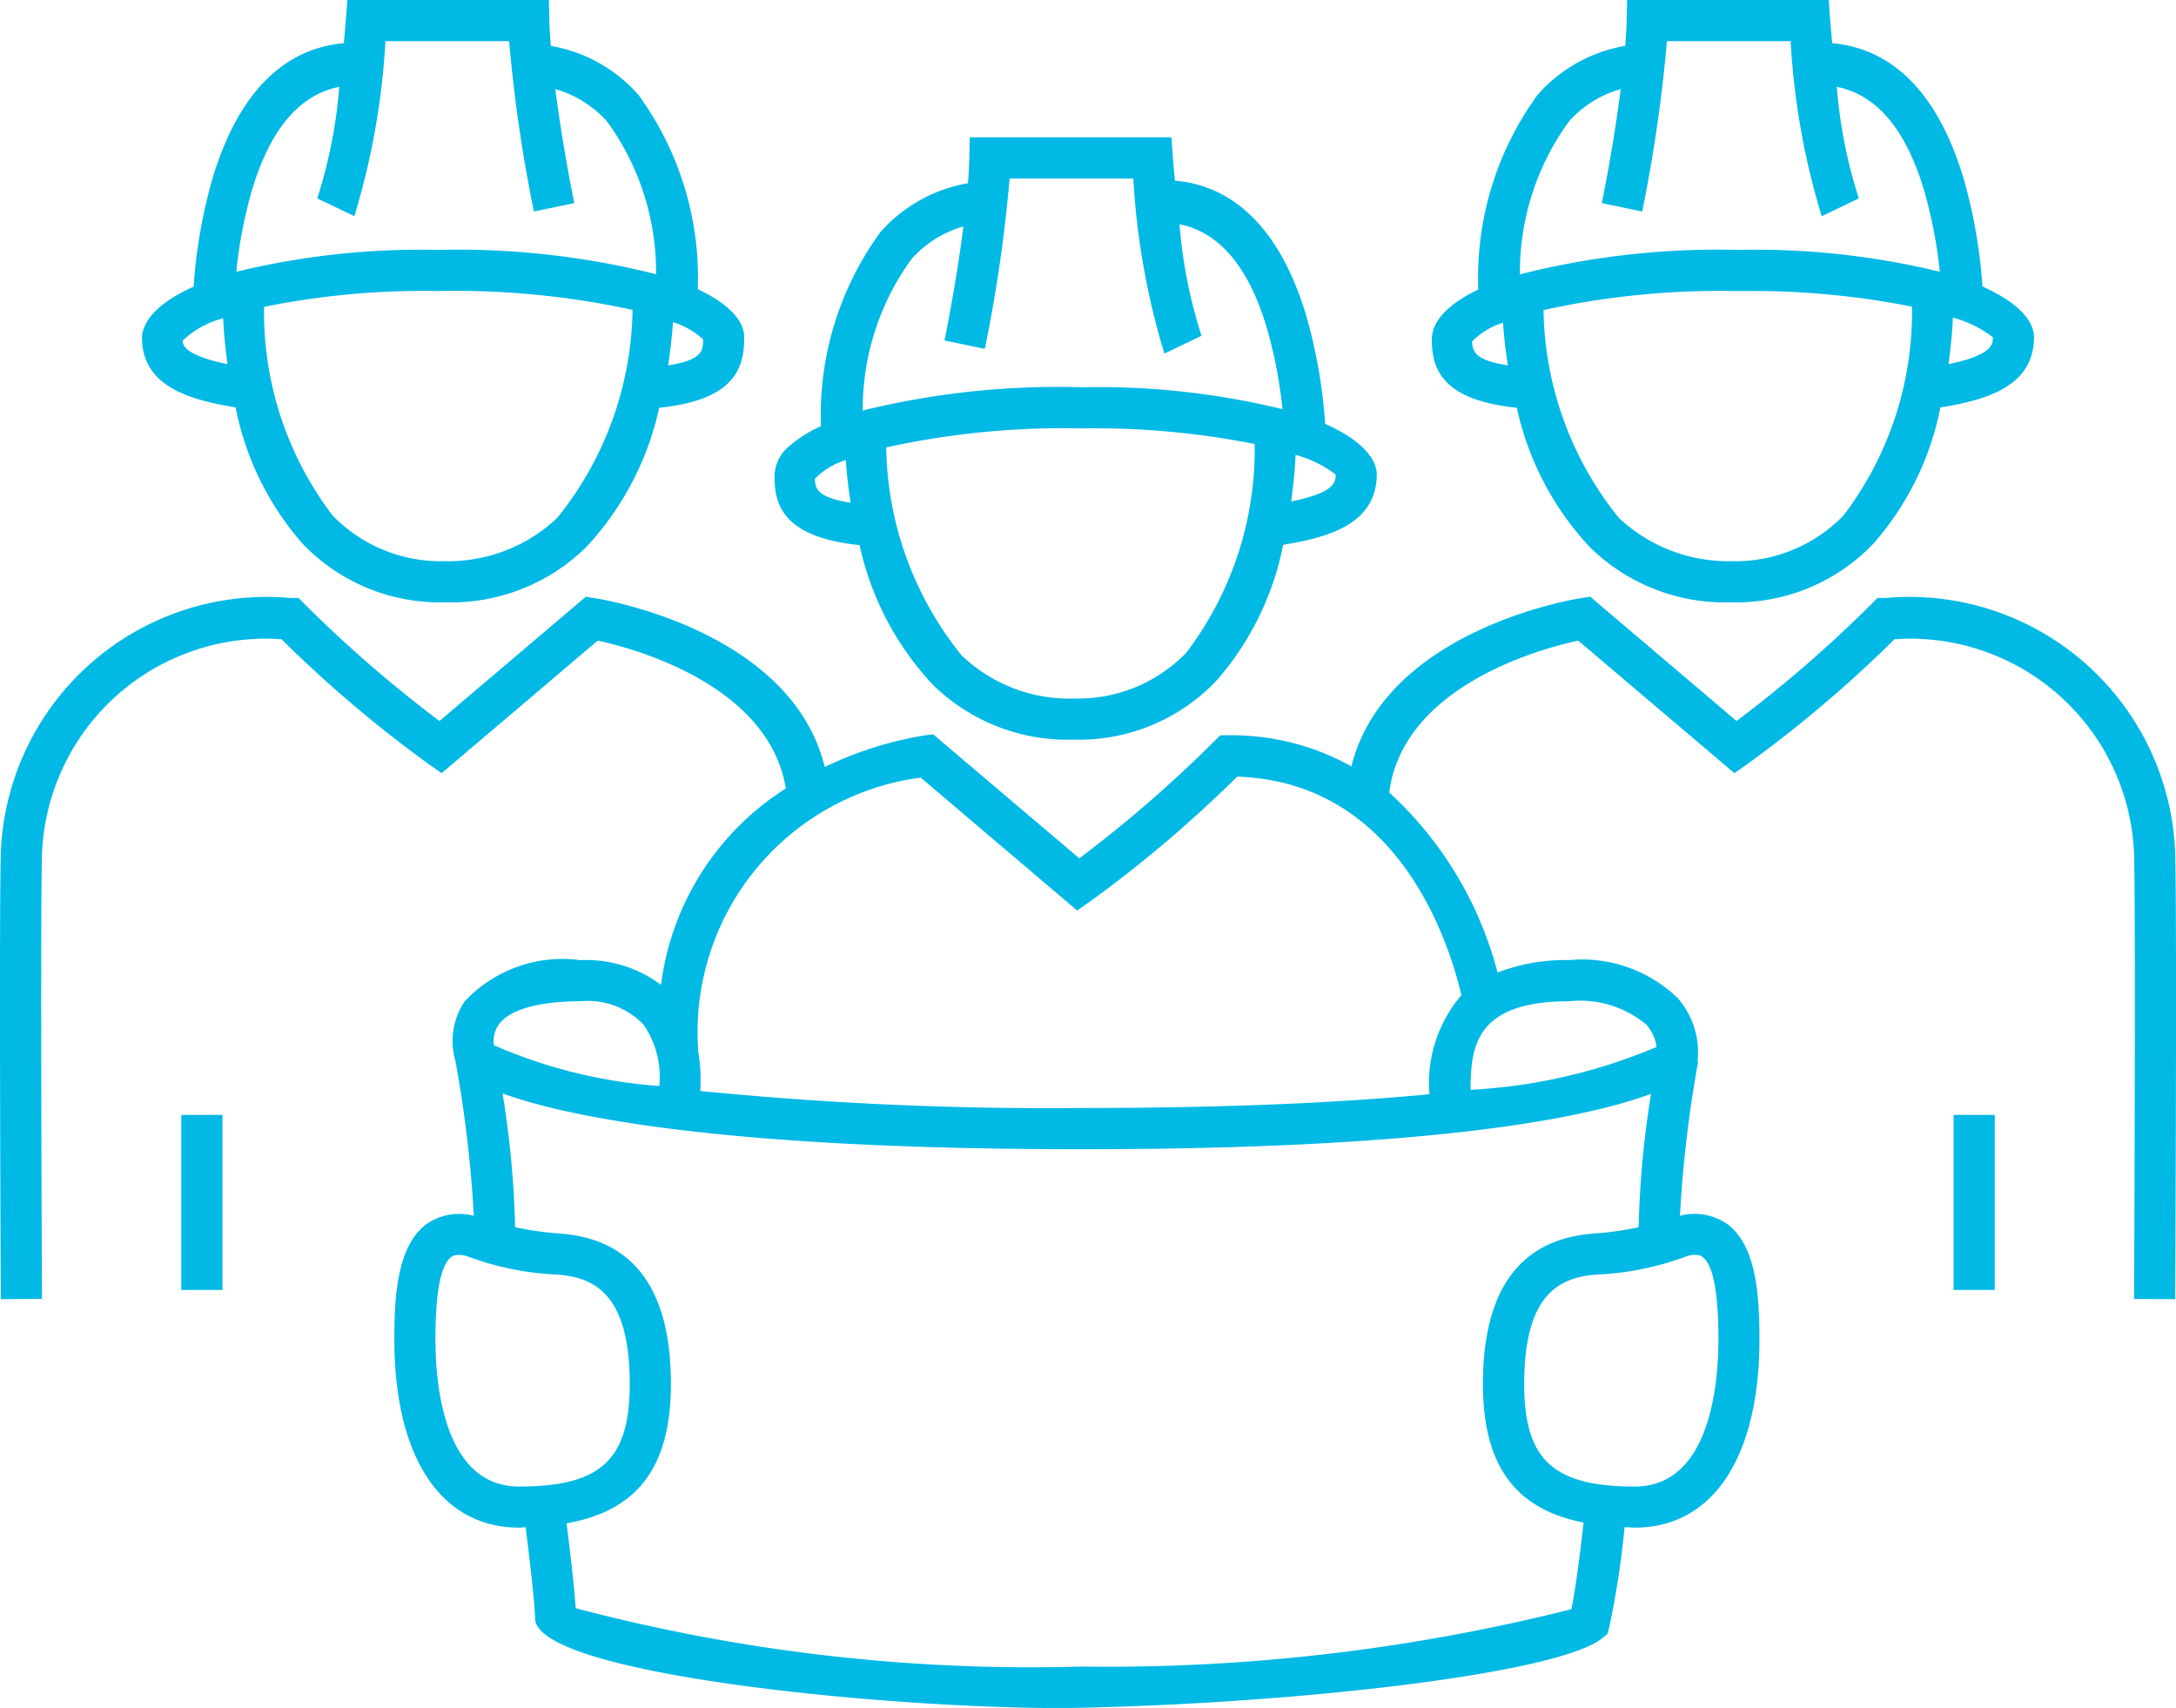
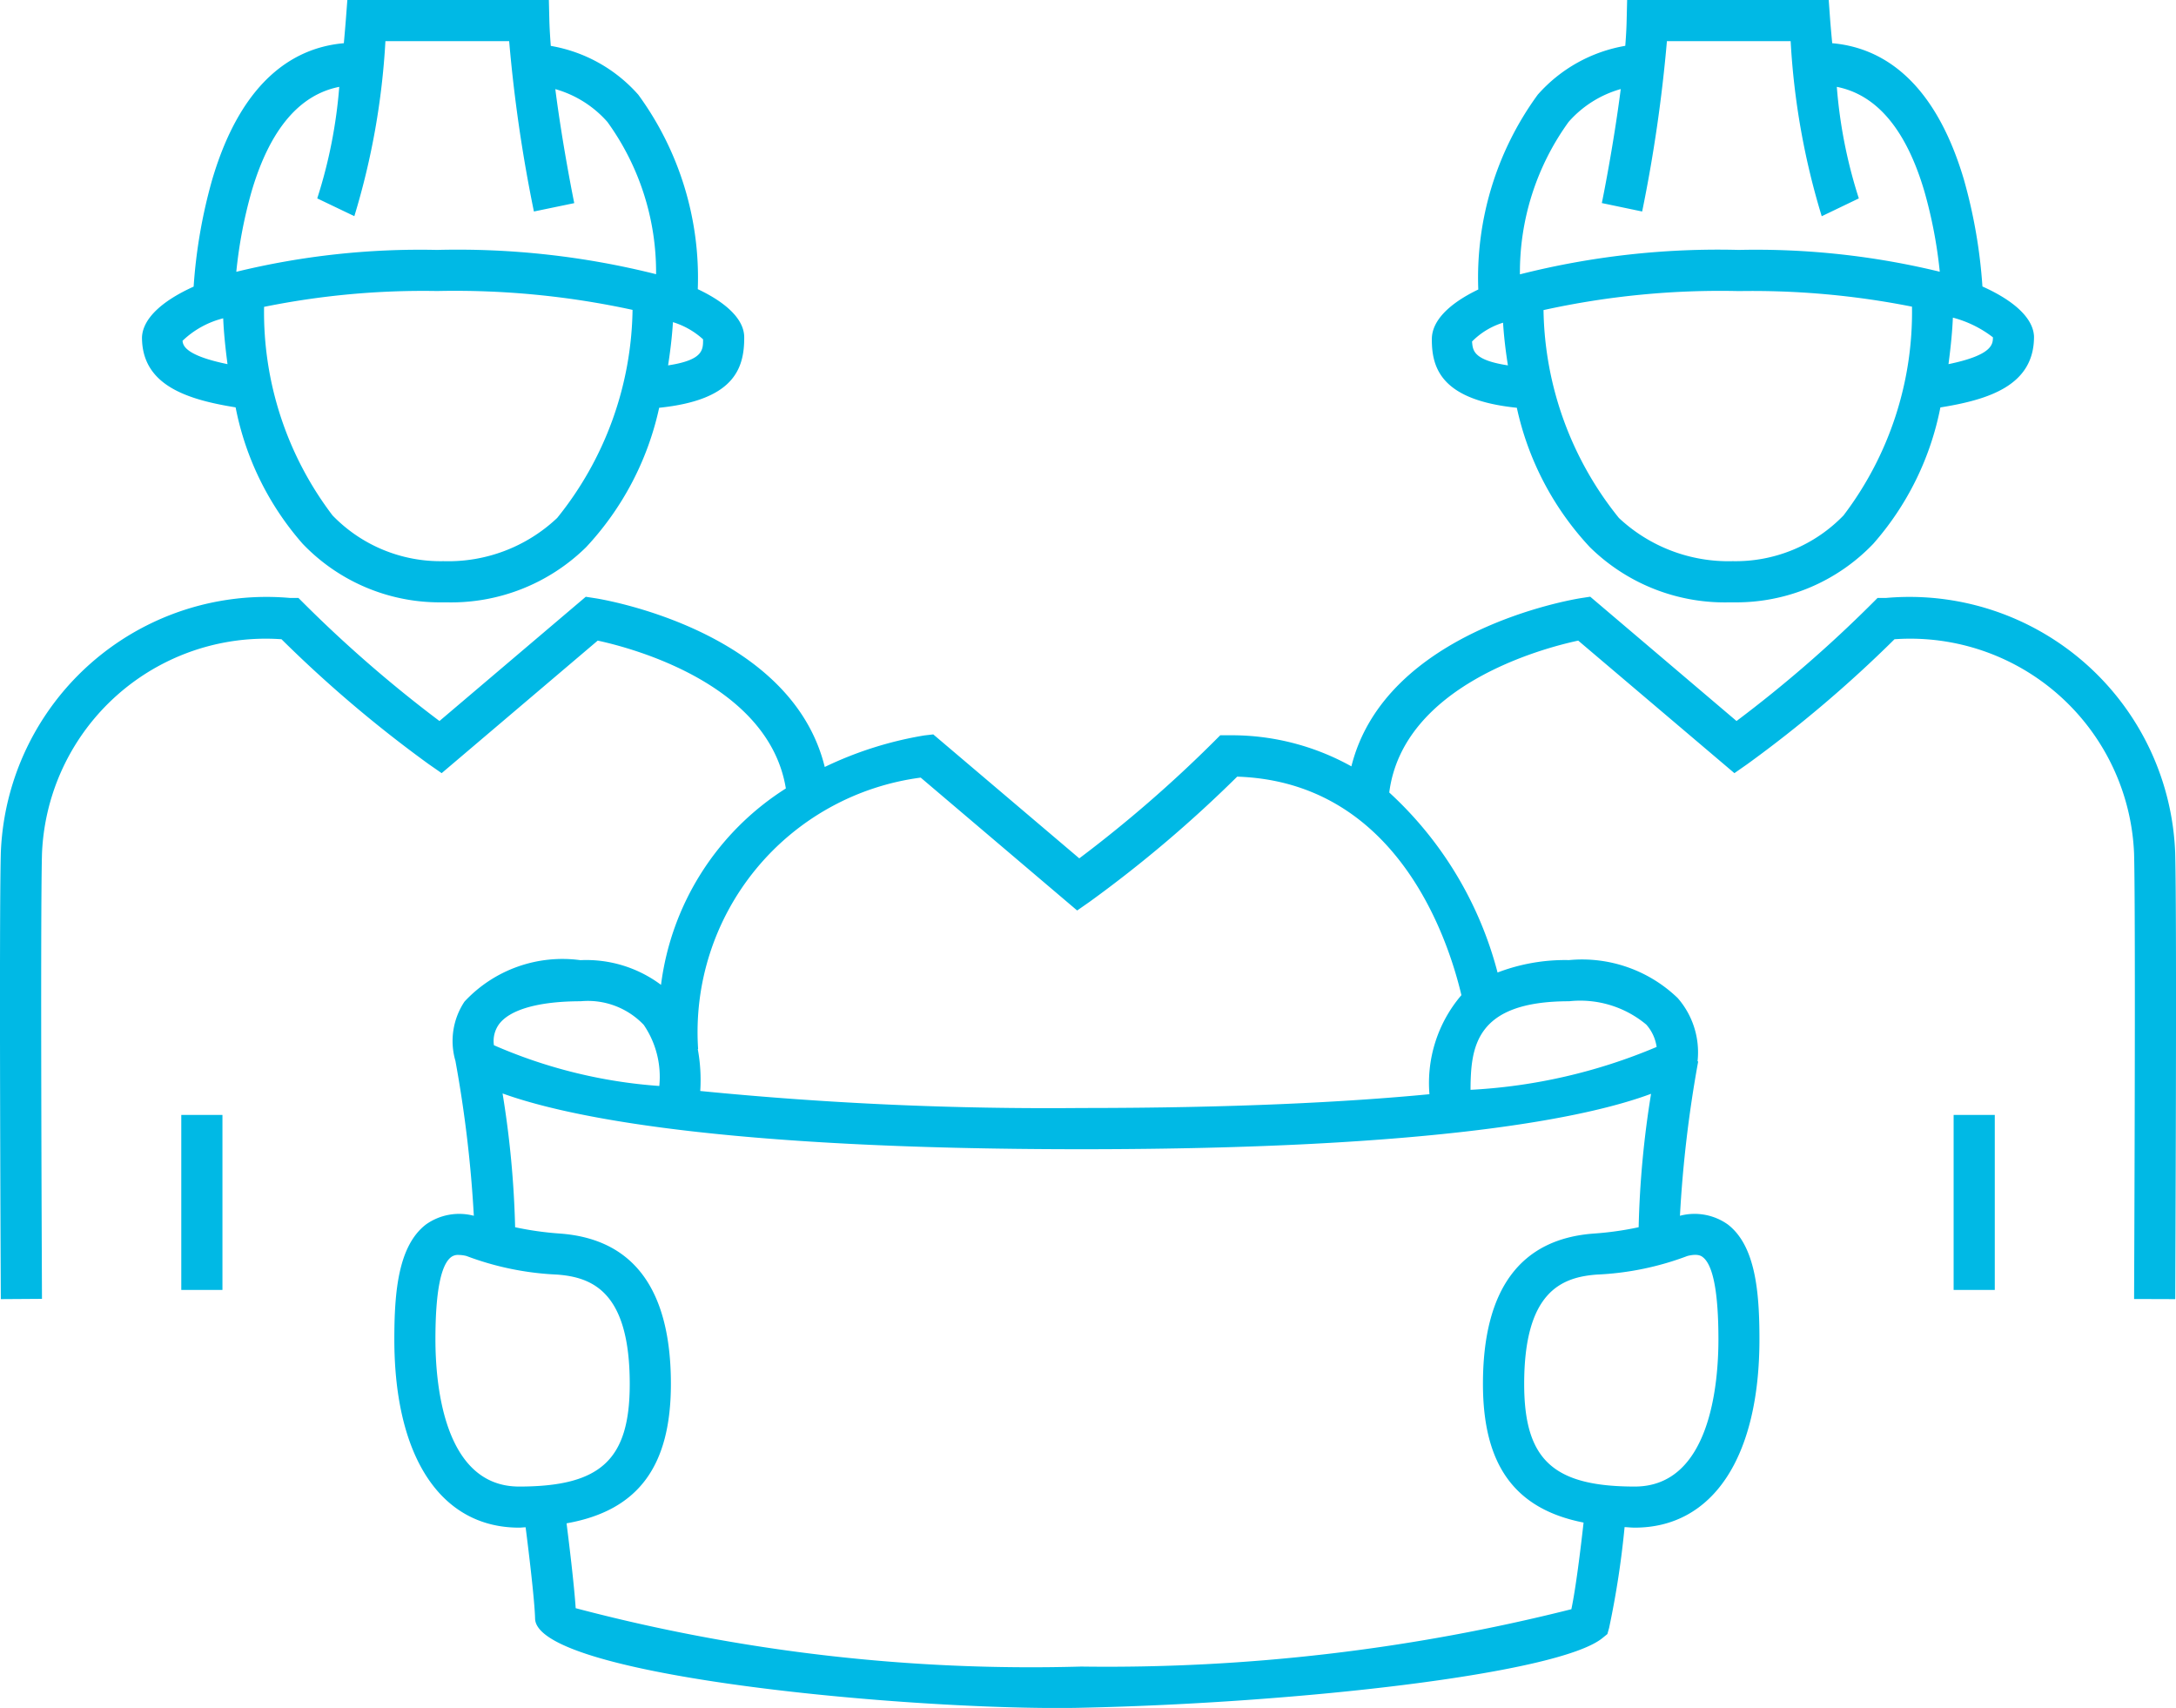
<svg xmlns="http://www.w3.org/2000/svg" id="Layer_1" data-name="Layer 1" viewBox="0 0 31.724 24.896">
  <defs>
    <style>.cls-1{fill:#00b9e5;}</style>
  </defs>
-   <path class="cls-1" d="M12.532,7.946A4.316,4.316,0,0,0,13.597,9.978a2.804,2.804,0,0,0,2.041.804l.048-0a2.764,2.764,0,0,0,2.043-.854,4.241,4.241,0,0,0,.978-1.987c.718-.115,1.365-.327,1.365-1.035-.011-.252-.266-.51-.753-.728a7.511,7.511,0,0,0-.27-1.558c-.45-1.519-1.26-1.93-1.92-1.987-.013-.136-.024-.26-.031-.352L17.078,2.002H14.139l-.007.293c-.003.118-.01.245-.02.376a2.201,2.201,0,0,0-1.276.712,4.523,4.523,0,0,0-.867,2.829,1.819,1.819,0,0,0-.488.314.57.57,0,0,0-.189.418C11.289,7.379,11.442,7.834,12.532,7.946Zm4.762,1.569a2.19,2.19,0,0,1-1.617.667,2.271,2.271,0,0,1-1.659-.63,4.935,4.935,0,0,1-1.098-3.03,11.982,11.982,0,0,1,2.849-.277,11.942,11.942,0,0,1,2.523.227A4.896,4.896,0,0,1,17.294,9.515Zm1.53-2.205c.036-.269.057-.5.064-.679a1.646,1.646,0,0,1,.584.286C19.472,7.024,19.469,7.179,18.824,7.31ZM13.287,3.779a1.585,1.585,0,0,1,.759-.478c-.107.838-.273,1.651-.276,1.662L14.358,5.085a21.498,21.498,0,0,0,.361-2.483H16.523a10.794,10.794,0,0,0,.453,2.552l.541-.259a7.145,7.145,0,0,1-.321-1.626c.571.113,1.006.607,1.276,1.521a6.693,6.693,0,0,1,.225,1.174A11.344,11.344,0,0,0,15.77,5.645a11.913,11.913,0,0,0-3.192.339A3.721,3.721,0,0,1,13.287,3.779Zm-.956,2.927c.01.158.03.364.071.622-.511-.078-.513-.222-.523-.348A1.079,1.079,0,0,1,12.331,6.706Z" />
  <path class="cls-1" d="M31.712,12.43a3.877,3.877,0,0,0-4.215-3.714h-.124l-.088.088A18.691,18.691,0,0,1,25.317,10.51L23.184,8.698l-.137.021c-.124.02-2.851.473-3.345,2.452a3.585,3.585,0,0,0-1.788-.453h-.124l-.088.088a18.818,18.818,0,0,1-1.967,1.706l-2.129-1.807-.129.015a5.349,5.349,0,0,0-1.453.46c-.487-1.986-3.223-2.441-3.348-2.46l-.136-.021L6.407,10.51A18.851,18.851,0,0,1,4.439,8.804l-.088-.088h-.124A3.877,3.877,0,0,0,.012,12.431c-.027,1.008-.001,6.282,0,6.506l.6-.004c0-.055-.026-5.488,0-6.486a3.265,3.265,0,0,1,3.492-3.129,18.427,18.427,0,0,0,2.145,1.82L6.439,11.27,8.714,9.338c.533.114,2.497.647,2.743,2.155a3.979,3.979,0,0,0-1.82,2.863,1.817,1.817,0,0,0-1.172-.36H8.461a1.95,1.95,0,0,0-1.689.604,1.034,1.034,0,0,0-.13.872l-.001 0a18.026,18.026,0,0,1,.267,2.25.837.837,0,0,0-.697.126c-.407.312-.462.989-.462,1.675,0,1.719.68,2.745,1.819,2.745.034,0,.062-.005.095-.005.048.373.132,1.077.138,1.331.019.811,5.09,1.303,7.618,1.303.126,0,.246-.001.357-.004,3.137-.068,6.932-.492,7.583-1.013l.075-.061.026-.093a13.085,13.085,0,0,0,.225-1.466c.051.002.095.008.148.008,1.139,0,1.818-1.026,1.818-2.745,0-.686-.056-1.363-.462-1.675a.837.837,0,0,0-.697-.126,17.935,17.935,0,0,1,.266-2.25l-.01-.002.002-.012a1.202,1.202,0,0,0-.291-.91,2.01,2.01,0,0,0-1.584-.553,2.753,2.753,0,0,0-1.042.181,5.407,5.407,0,0,0-1.579-2.624c.2-1.555,2.215-2.099,2.755-2.214L25.286,11.27l.189-.132a18.399,18.399,0,0,0,2.145-1.82,3.266,3.266,0,0,1,3.493,3.129c.025.999,0,6.432,0,6.488l.6.002C31.713,18.712,31.739,13.438,31.712,12.43ZM7.27,14.937c.156-.22.58-.341,1.193-.342H8.465a1.124,1.124,0,0,1,.92.344,1.343,1.343,0,0,1,.227.891,7.3,7.3,0,0,1-2.411-.594A.418.418,0,0,1,7.27,14.937ZM6.348,19.523c0-.68.077-1.082.228-1.198a.166.166,0,0,1,.112-.032.491.491,0,0,1,.112.015,4.265,4.265,0,0,0,1.318.271c.525.038,1.063.257,1.063,1.595,0,1.104-.422,1.495-1.614,1.495C6.467,21.668,6.348,20.168,6.348,19.523Zm16.561,3.934a27.712,27.712,0,0,1-7.146.836,26.003,26.003,0,0,1-7.37-.851c-.023-.348-.097-.952-.133-1.237,1.04-.184,1.521-.827,1.521-2.032,0-1.378-.545-2.115-1.62-2.192a4.658,4.658,0,0,1-.651-.092,14.161,14.161,0,0,0-.183-1.95c.921.333,3.161.813,8.444.813,5.202,0,7.394-.47,8.3-.808a14.047,14.047,0,0,0-.181,1.945,4.66,4.66,0,0,1-.651.092c-1.074.077-1.619.814-1.619,2.192,0,1.184.465,1.824,1.467,2.021C23.041,22.606,22.972,23.16,22.909,23.457Zm1.916-5.132c.151.115.228.519.228,1.198,0,.646-.119,2.146-1.219,2.146-1.191,0-1.613-.392-1.613-1.495,0-1.338.537-1.557,1.062-1.595a4.257,4.257,0,0,0,1.318-.271C24.754,18.269,24.806,18.31,24.825,18.325Zm-.824-3.39a.619.619,0,0,1,.151.326,8.042,8.042,0,0,1-2.713.625c.003-.624.067-1.291,1.437-1.291A1.503,1.503,0,0,1,24.001,14.935Zm-2.695-.429a1.97,1.97,0,0,0-.466,1.444c-1.22.117-2.862.201-5.068.201a51.505,51.505,0,0,1-5.563-.248,2.497,2.497,0,0,0-.036-.611l.005-0a3.741,3.741,0,0,1,3.245-3.957L15.704,13.272l.189-.132a18.425,18.425,0,0,0,2.144-1.819C20.359,11.397,21.108,13.668,21.306,14.506Z" />
  <path class="cls-1" d="M22.114,5.944a4.315,4.315,0,0,0,1.065,2.032,2.803,2.803,0,0,0,2.041.804l.048-0a2.763,2.763,0,0,0,2.043-.854,4.241,4.241,0,0,0,.978-1.987c.719-.115,1.367-.326,1.365-1.034-.01-.253-.265-.511-.752-.729a7.569,7.569,0,0,0-.27-1.558C28.182,1.098,27.372.687,26.712.63,26.699.494,26.688.37,26.681.277L26.661,0H23.722l-.007.293C23.713.411,23.705.538,23.695.668a2.197,2.197,0,0,0-1.276.712,4.524,4.524,0,0,0-.867,2.84c-.451.217-.677.47-.677.722C20.872,5.377,21.024,5.832,22.114,5.944ZM26.877,7.513a2.188,2.188,0,0,1-1.616.667,2.334,2.334,0,0,1-1.659-.63,4.937,4.937,0,0,1-1.099-3.03,11.984,11.984,0,0,1,2.85-.277,11.946,11.946,0,0,1,2.522.227A4.896,4.896,0,0,1,26.877,7.513Zm1.53-2.205c.036-.269.057-.5.064-.678a1.63,1.63,0,0,1,.584.287C29.054,5.016,29.051,5.175,28.407,5.308ZM22.869,1.777a1.584,1.584,0,0,1,.76-.479c-.107.838-.273,1.651-.276,1.662L23.941,3.083a21.69,21.69,0,0,0,.361-2.483H26.106a10.729,10.729,0,0,0,.453,2.552l.541-.26a7.094,7.094,0,0,1-.321-1.626c.572.113,1.006.607,1.276,1.521A6.746,6.746,0,0,1,28.28,3.961a11.346,11.346,0,0,0-2.928-.318,11.748,11.748,0,0,0-3.193.356A3.737,3.737,0,0,1,22.869,1.777Zm-.956,2.927c.01.158.03.364.071.622-.511-.078-.512-.222-.523-.348A1.082,1.082,0,0,1,21.913,4.704Z" />
  <rect class="cls-1" x="28.482" y="16.252" width="0.6" height="2.551" />
  <path class="cls-1" d="M3.435,5.938a4.243,4.243,0,0,0,.977,1.988,2.765,2.765,0,0,0,2.043.854l.048 0a2.807,2.807,0,0,0,2.042-.804A4.318,4.318,0,0,0,9.61,5.944c1.089-.112,1.242-.567,1.24-1.028,0-.241-.226-.488-.677-.701a4.521,4.521,0,0,0-.867-2.834,2.197,2.197,0,0,0-1.276-.712C8.02.538,8.012.411,8.009.293L8.002,0H5.064L5.043.277c-.007.092-.018.217-.03.353-.66.057-1.47.468-1.919,1.987A7.558,7.558,0,0,0,2.823,4.178c-.487.22-.742.48-.753.738C2.069,5.612,2.718,5.823,3.435,5.938ZM8.123,7.55a2.312,2.312,0,0,1-1.659.63,2.189,2.189,0,0,1-1.616-.667A4.891,4.891,0,0,1,3.85,4.473a11.657,11.657,0,0,1,2.522-.231A12.175,12.175,0,0,1,9.222,4.517,4.935,4.935,0,0,1,8.123,7.55ZM9.74,5.326c.041-.262.061-.471.071-.63a1.15,1.15,0,0,1,.439.25C10.251,5.101,10.251,5.248,9.74,5.326ZM3.669,2.787c.27-.914.705-1.408,1.277-1.521a7.115,7.115,0,0,1-.321,1.626l.541.259A10.769,10.769,0,0,0,5.619.6h1.804A21.503,21.503,0,0,0,7.784,3.083l.588-.122c-.002-.011-.169-.825-.276-1.662a1.588,1.588,0,0,1,.759.478A3.733,3.733,0,0,1,9.565,3.997a11.874,11.874,0,0,0-3.193-.354,11.297,11.297,0,0,0-2.927.319A6.728,6.728,0,0,1,3.669,2.787ZM3.254,4.64c.007.177.028.405.063.668-.644-.132-.648-.286-.656-.34A1.319,1.319,0,0,1,3.254,4.64Z" />
  <rect class="cls-1" x="2.643" y="16.252" width="0.6" height="2.551" />
</svg>